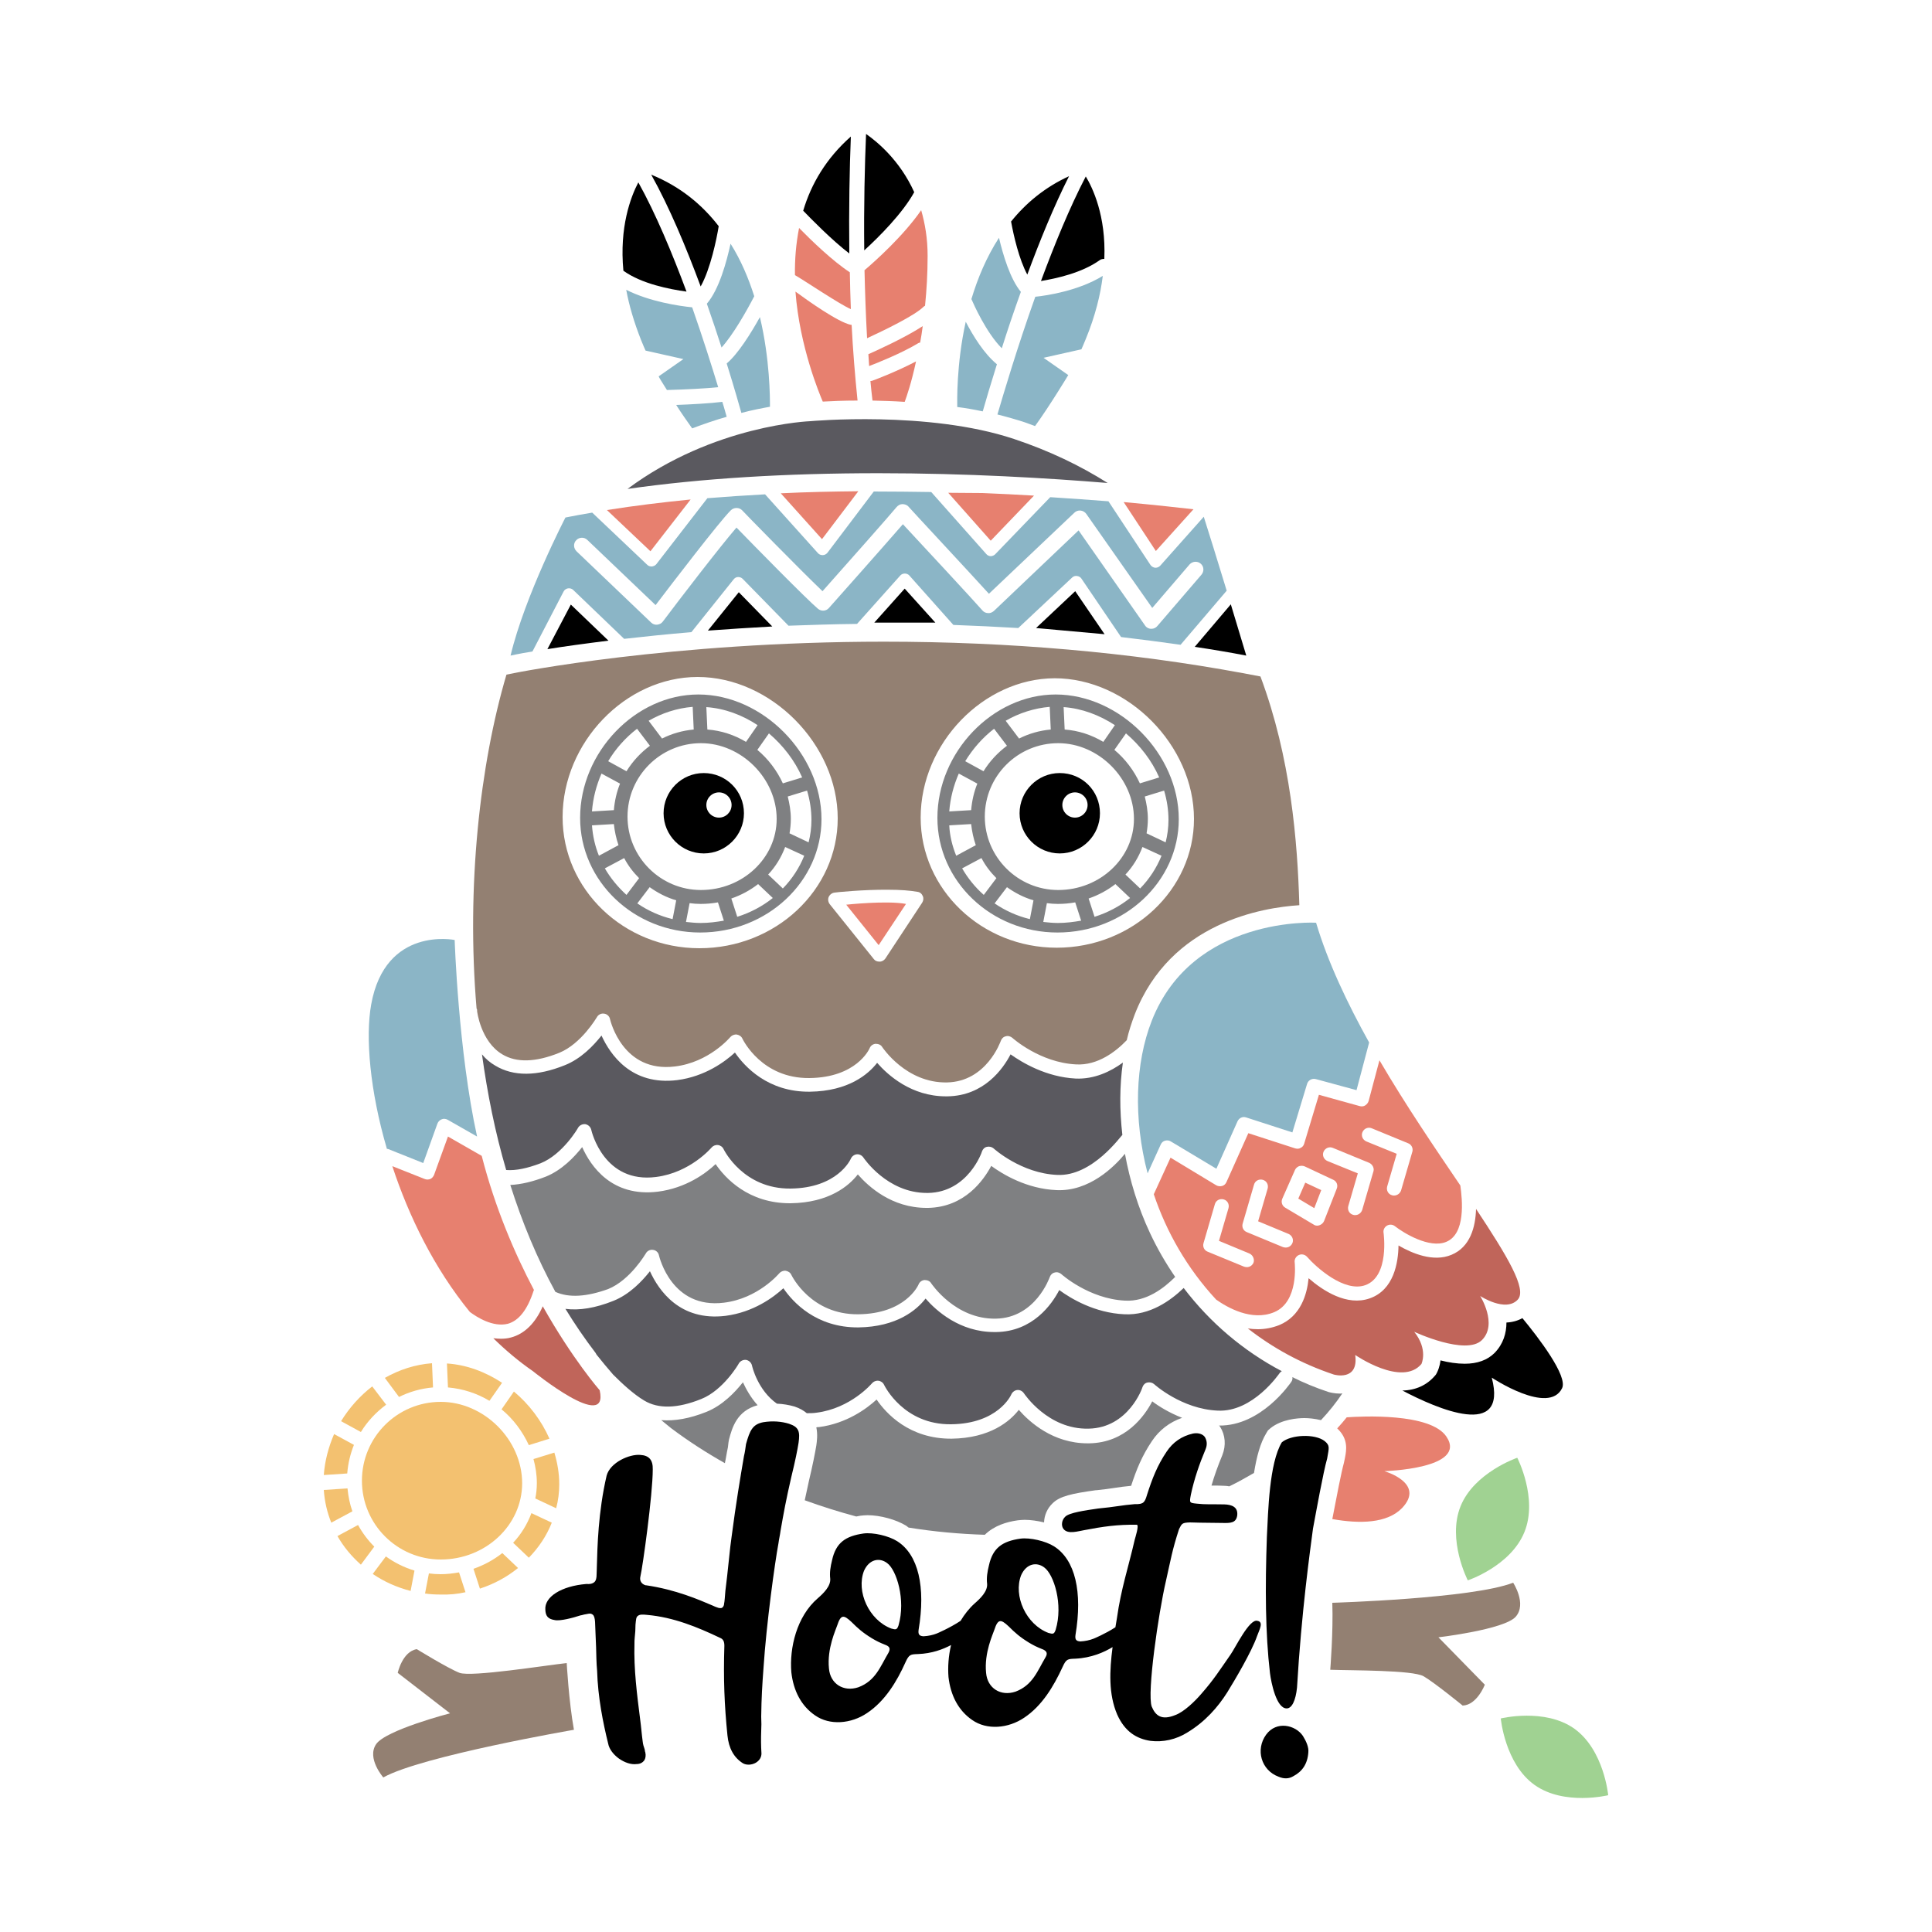
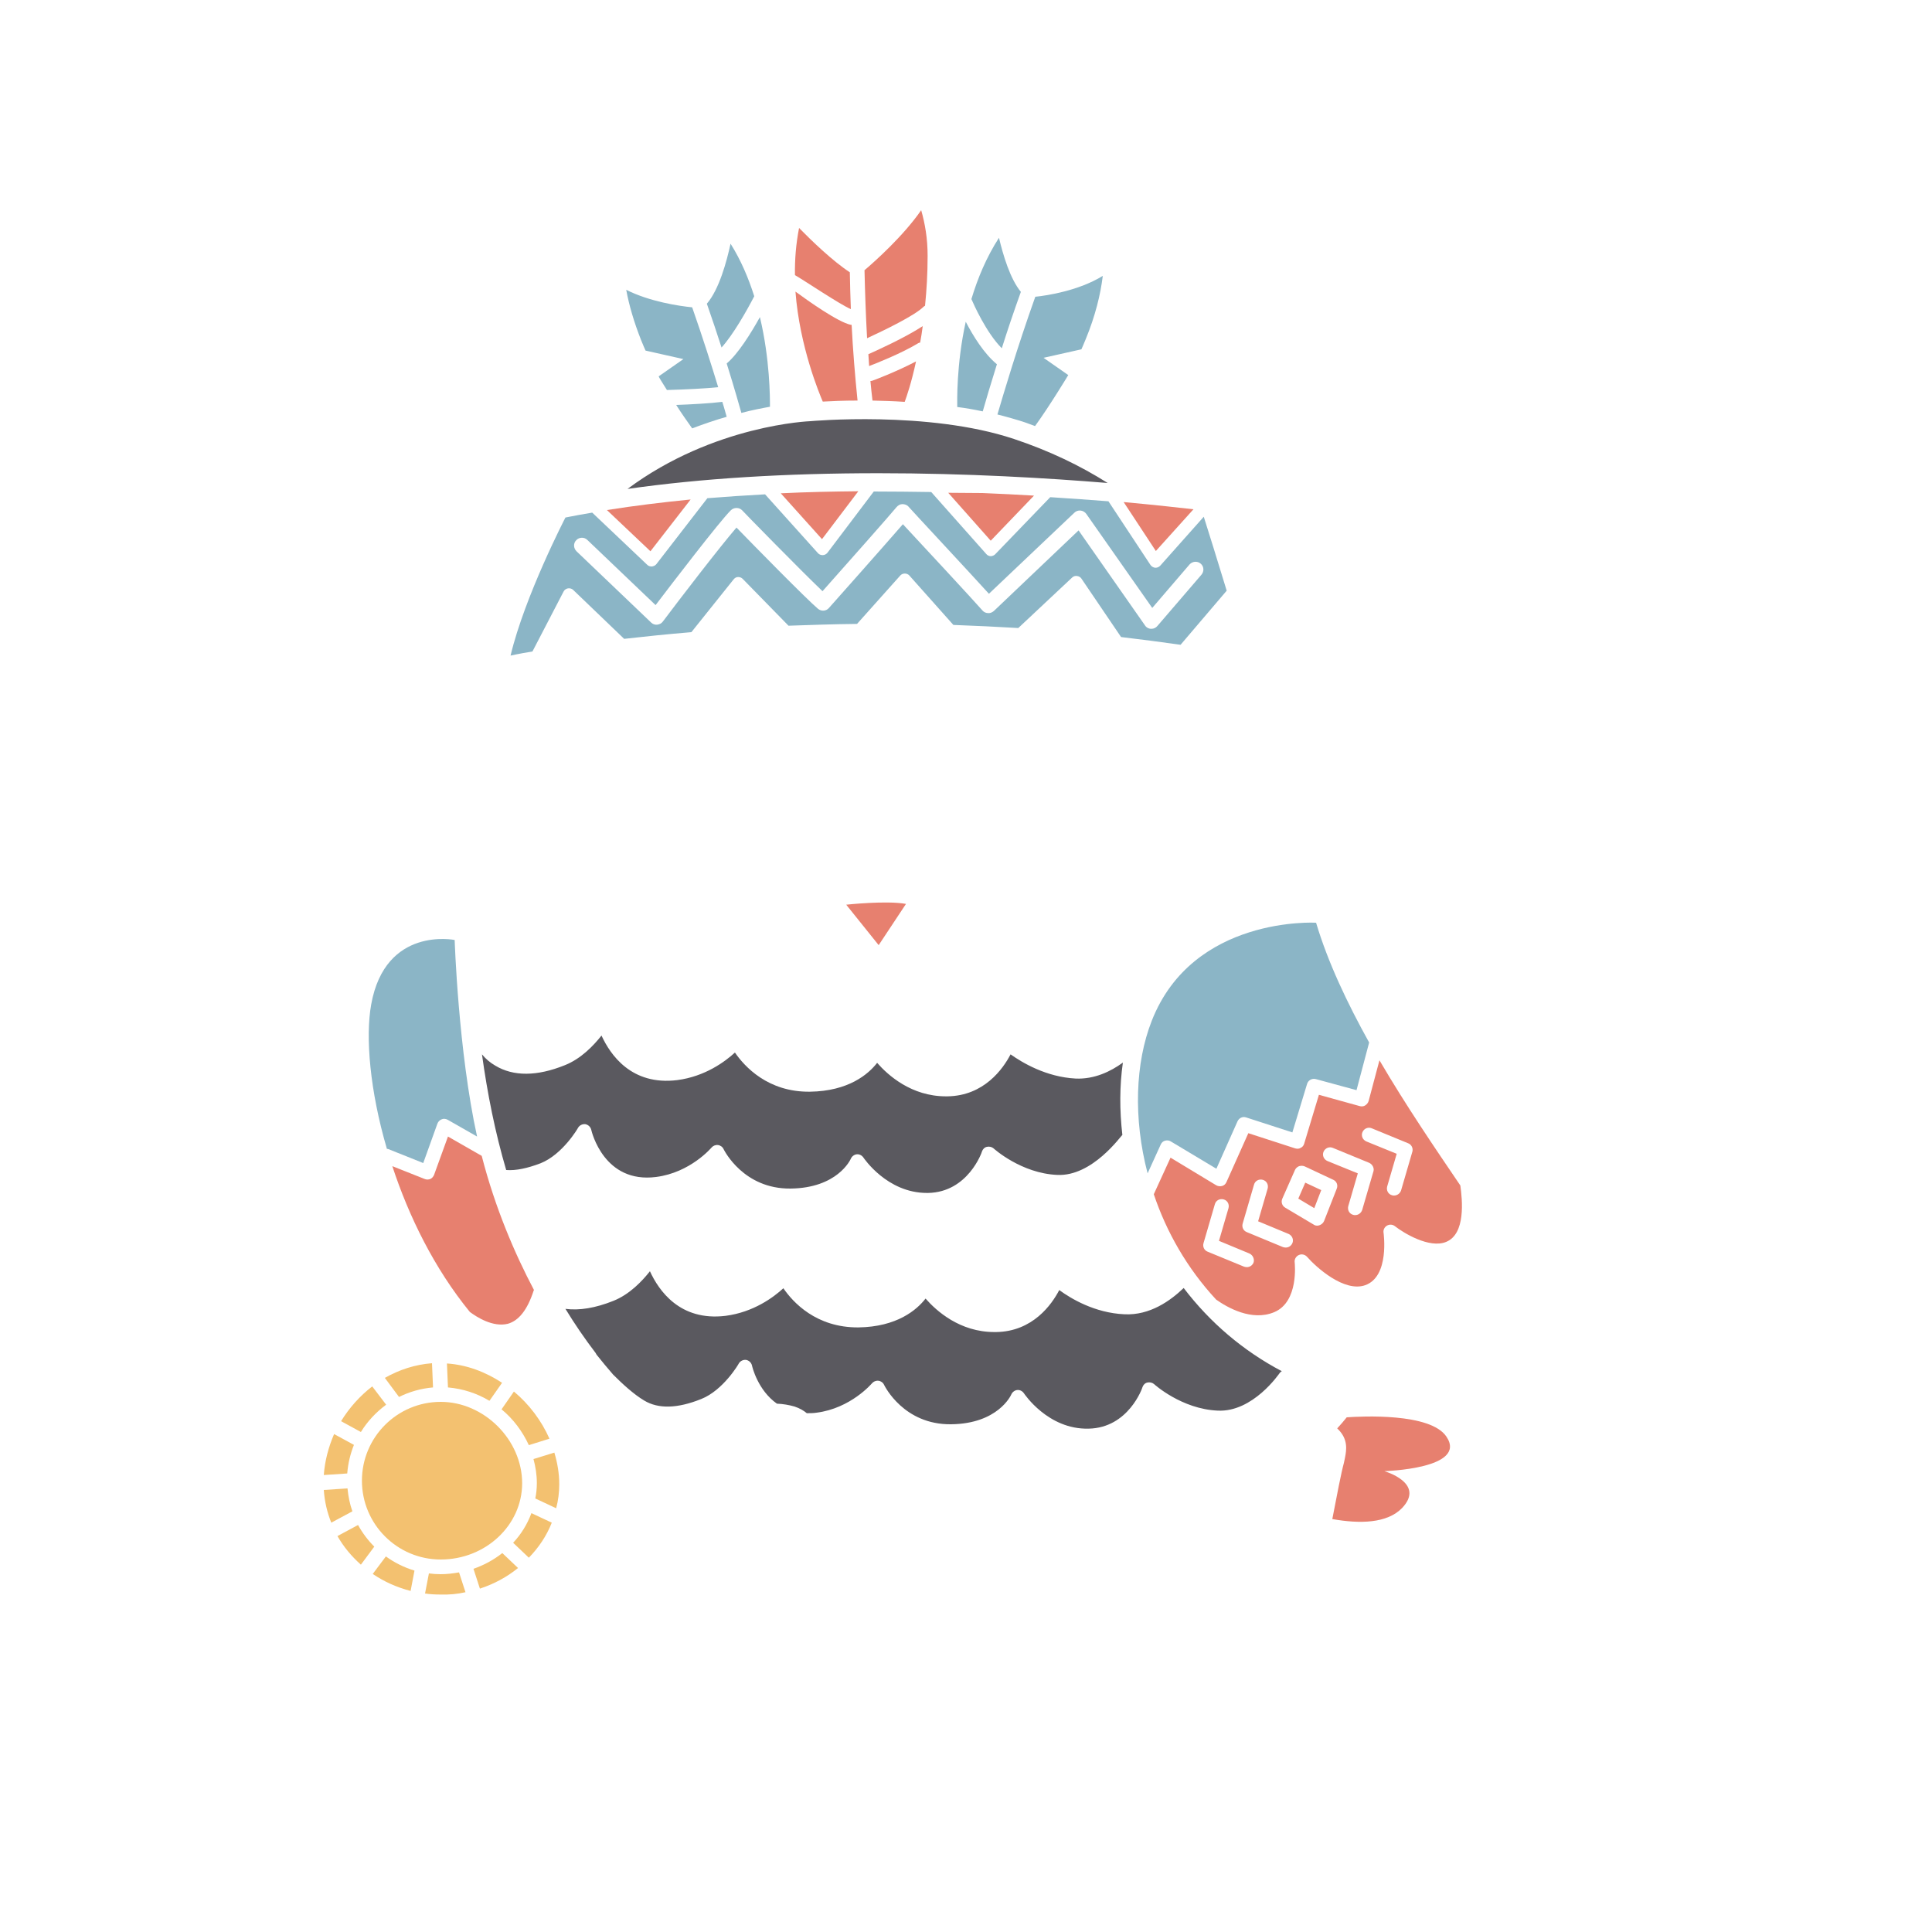
<svg xmlns="http://www.w3.org/2000/svg" version="1.1" id="Layer_1" x="0px" y="0px" width="750px" height="750px" viewBox="0 0 750 750" enable-background="new 0 0 750 750" xml:space="preserve">
  <g>
    <path fill="#F3C170" d="M171.1,605.4c-16.9,0-30.6-13.7-30.6-30.6c0-16.9,13.7-30.6,30.6-30.6c16.8,0,31.6,14.7,31.6,31.6   C202.7,592.1,188.5,605.4,171.1,605.4z M128.6,591.1l8.2-4.4c-1-2.8-1.6-5.8-1.9-8.9l-9.2,0.6C126,582.9,127,587.1,128.6,591.1z    M140.1,607.4l5.2-7c-2.5-2.5-4.6-5.3-6.3-8.4l-8,4.3C133.4,600.5,136.5,604.2,140.1,607.4z M140.1,555.9c2.5-4.1,5.9-7.7,9.8-10.6   l-5.4-7.1c-4.8,3.7-8.9,8.3-12.1,13.5L140.1,555.9z M125.7,572.6l9.1-0.6c0.3-3.9,1.2-7.6,2.6-11.1l-7.7-4.2   C127.5,561.8,126.1,567.1,125.7,572.6z M154.9,542.3c4-2,8.5-3.3,13.2-3.7l-0.4-9.4c-6.5,0.5-12.7,2.5-18.3,5.7L154.9,542.3z    M160.9,609.7c-4-1.2-7.8-3.1-11.1-5.5l-5.1,6.8c4.4,3,9.3,5.2,14.7,6.6L160.9,609.7z M180.7,618.1l-2.5-7.7   c-2.3,0.4-4.7,0.7-7.1,0.7c-1.6,0-3.1-0.1-4.6-0.3l-1.5,7.8c2,0.3,4,0.4,6.1,0.4C174.4,619.1,177.6,618.8,180.7,618.1z M183.8,609   l2.5,7.7c5.5-1.8,10.5-4.5,14.8-8l-6.1-5.8C191.7,605.5,187.9,607.6,183.8,609z M217.1,576.2c0-4.2-0.7-8.3-1.9-12.3l-8.1,2.5   c0.8,3,1.3,6.1,1.3,9.3c0,2.1-0.2,4.1-0.6,6l8.1,3.8C216.7,582.5,217.1,579.4,217.1,576.2z M214.2,591.1l-7.9-3.7   c-1.6,4.3-4,8.2-7.1,11.5l6.1,5.8C209.1,600.8,212.2,596.2,214.2,591.1z M205.3,561l8-2.5c-3.1-7-7.9-13.4-13.8-18.3l-4.8,6.9   C199.2,550.8,202.8,555.6,205.3,561z M173.9,538.6c5.8,0.5,11.3,2.3,16.1,5.2l4.9-7c-6.4-4.2-13.7-7-21.4-7.5L173.9,538.6z" />
-     <path fill="#C0655A" d="M589.2,504.5c-4.7,5.1-14.6-1.4-14.6-1.4s6.9,10.9,0.7,17.1c-6.2,6.2-26.3-3.2-26.3-3.2   c5.5,6.9,2.8,12.5,2.8,12.5c-7.6,9-25.7-3.5-25.7-3.5c1.4,10.4-8.3,7.6-8.3,7.6c-12.9-4.3-23.9-10.5-33.4-17.9   c1.3,0.2,2.6,0.3,3.9,0.3c2.7,0,5.5-0.5,8.3-1.6c8.4-3.5,10.8-12,11.4-18.2c5.5,4.8,14.9,11,23.8,7.8c9.3-3.3,11-13.8,11.1-20.5   c5.2,3,13.5,6.6,20.6,3.6c7.2-3,9.3-10.7,9.5-17.8C585.1,487.6,592.9,500.5,589.2,504.5z M232.8,539.7c0,0-10.5-12-22.1-32.6   c-2.9,6.6-7.1,10.7-12.3,12.1c-1.4,0.4-2.7,0.5-4,0.5c-1,0-1.9-0.1-2.9-0.2c4.8,4.7,9.9,9,15.4,12.8   C206.9,532.3,236.5,556.3,232.8,539.7z" />
    <path fill="#5A595F" d="M243.6,189.8c33.6-25,71-26.3,71-26.3s45.8-4.2,79,6.9c13.8,4.6,25.8,10.4,36.4,17.1   c-23-1.9-54.6-3.8-89-3.8C305,183.7,272.3,185.7,243.6,189.8z M231.6,525.9c2.1,2.6,4.2,5.2,6.4,7.7c3.5,3.5,7.9,7.6,12.1,10.1   c5.5,3.3,12.9,3.1,22.1-0.6c8.6-3.4,14.6-13.7,14.6-13.8c0.6-1,1.7-1.5,2.8-1.4c1.1,0.2,2,1,2.3,2.1c0.1,0.6,2.3,9.7,9.7,14.9   c2.4,0.1,4.7,0.5,6.8,1.1c2.1,0.7,3.6,1.6,4.8,2.6c1.2,0,2.5,0,3.8-0.2c13.3-1.7,21.4-11.3,21.5-11.4c0.6-0.7,1.5-1.1,2.5-1   c0.9,0.1,1.8,0.7,2.2,1.6c0.3,0.6,7.7,15.5,26,15.3c18.1-0.2,23.2-11.1,23.4-11.6c0.4-0.9,1.3-1.6,2.3-1.7c1-0.1,2,0.4,2.6,1.3   c0.1,0.1,9.3,14.1,25.1,13.7c15.5-0.3,20.9-15.9,20.9-16.1c0.3-0.9,1-1.6,1.9-1.8c0.9-0.2,1.9,0,2.6,0.6   c0.1,0.1,10.7,9.7,24.7,10.3c13.7,0.7,23.9-14.4,24-14.5c0.2-0.3,0.5-0.6,0.9-0.8c-15-7.9-27.9-18.9-38.1-32.3   c-5.1,4.9-13.1,10.7-23,10.2c-11.5-0.5-20.8-6.1-25.3-9.4c-2.9,5.6-10.3,16.1-24.5,16.3c-0.2,0-0.4,0-0.7,0   c-13.4,0-22.5-8.2-26.7-13c-3.4,4.4-11.1,11-26.1,11.2c-16.4,0.1-25.4-9.8-29.1-15.2c-3.8,3.5-11.6,9.3-22.4,10.7   c-17.8,2.2-26-9.9-29.4-17.3c-3,3.8-7.9,9-14.2,11.5c-7,2.8-13.2,3.8-18.6,3.1c3.6,5.9,7.5,11.6,11.7,17.1   C231.4,525.5,231.5,525.7,231.6,525.9z M209.8,451.6c8.6-3.4,14.6-13.7,14.6-13.8c0.6-1,1.7-1.5,2.8-1.4c1.1,0.2,2,1,2.3,2.1   c0.2,0.9,5,21,25.2,18.4c13.3-1.7,21.4-11.3,21.5-11.4c0.6-0.7,1.5-1.1,2.5-1c0.9,0.1,1.8,0.7,2.2,1.6c0.3,0.6,7.8,15.5,26,15.3   c18.1-0.2,23.2-11.1,23.4-11.6c0.4-0.9,1.3-1.6,2.3-1.7c1-0.1,2,0.4,2.6,1.3c0.1,0.1,9.1,13.7,24.6,13.7c0.2,0,0.3,0,0.5,0   c15.5-0.3,20.9-15.9,20.9-16.1c0.3-0.9,1-1.6,1.9-1.8c0.9-0.2,1.9,0,2.6,0.6c0.1,0.1,10.7,9.7,24.7,10.3   c13.7,0.7,24.8-15.3,25.3-15.5c-1.1-9.6-1.1-19.1,0.2-28.1c-4.8,3.5-11.1,6.5-18.3,6.2c-11.5-0.6-20.8-6.2-25.3-9.4   c-2.9,5.6-10.3,16.1-24.5,16.3c-0.2,0-0.4,0-0.6,0c-13.4,0-22.5-8.2-26.7-13c-3.4,4.4-11.1,11-26.1,11.2   c-16.3,0.2-25.4-9.8-29.1-15.2c-3.8,3.5-11.6,9.3-22.4,10.7c-17.8,2.2-26-9.9-29.4-17.3c-3,3.8-7.9,9-14.2,11.5   c-10.9,4.4-20,4.4-27,0.2c-2.1-1.2-3.8-2.7-5.2-4.4c2.1,15.2,5.1,30.3,9.4,44.9C200.3,454.5,204.8,453.5,209.8,451.6z" />
    <path fill="#8BB5C6" d="M150.2,446c-6.6-22.5-8.4-43.4-6.1-56.1c5.5-30.5,32.4-25,32.4-25s1.4,43.1,8.7,76.3l-11.4-6.5   c-0.7-0.4-1.6-0.5-2.3-0.2c-0.8,0.3-1.4,0.9-1.7,1.7l-5.5,15.3l-13.5-5.4C150.6,446,150.4,446,150.2,446z M450.6,444.3   c0.3-0.7,0.9-1.3,1.7-1.5c0.8-0.2,1.6-0.1,2.2,0.3l17.7,10.6l8.2-18.4c0.6-1.3,2-2,3.4-1.5l17.9,5.8l5.7-18.8   c0.4-1.4,1.9-2.3,3.4-1.9l15.8,4.3l4.9-18.5c-8.5-15.3-16-31.1-20.6-46.5c0,0-47.8-2.8-63.8,38.1c-6.4,16.3-7.2,37.8-1.6,59.2   L450.6,444.3z M476.2,229.3l-17.9,21c-7.8-1.1-15.5-2.1-23.1-3l-15.4-22.7c-0.4-0.6-1-0.9-1.7-1c-0.7-0.1-1.4,0.1-1.9,0.6   l-20.9,19.6c-8.5-0.5-16.9-0.9-25.2-1.2c0,0,0,0,0,0L353,223.4c-0.9-1-2.6-1-3.5,0l-16.8,18.8c-9.2,0.1-18.1,0.4-26.6,0.7   l-17.8-18.2c-0.5-0.5-1.1-0.7-1.8-0.7c-0.7,0-1.3,0.4-1.7,0.9l-16.4,20.5c-9.5,0.8-18.2,1.7-26.1,2.6L222.5,229   c-0.5-0.5-1.3-0.7-2-0.6c-0.7,0.1-1.4,0.6-1.7,1.2l-12.1,23.3c-5.5,0.9-8.5,1.6-8.5,1.6c5.5-23.1,21.3-53.6,21.3-53.6   c3.4-0.7,6.9-1.3,10.4-1.9l21.4,20.3c0.4,0.4,1,0.6,1.6,0.6c0.1,0,0.1,0,0.2,0c0.7-0.1,1.3-0.4,1.7-0.9l19.8-25.6   c7.5-0.6,15-1.1,22.4-1.5l20.5,22.8c0.4,0.5,1.1,0.8,1.8,0.8c0,0,0.1,0,0.1,0c0.7,0,1.4-0.4,1.8-0.9l18-23.8c7.6,0,15,0.1,22.3,0.2   l21.4,24.1c0.4,0.5,1.1,0.8,1.7,0.8c0,0,0,0,0,0c0.6,0,1.3-0.3,1.7-0.7l21.4-22.2c8.2,0.5,15.8,1.1,22.6,1.6l16.3,24.7   c0.4,0.6,1.1,1,1.8,1.1c0.1,0,0.1,0,0.2,0c0.7,0,1.3-0.3,1.8-0.8l16.9-19C468.9,205.6,472.7,217.8,476.2,229.3z M466.4,223.1   c1.1-1.3,1-3.2-0.3-4.3c-1.3-1.1-3.2-0.9-4.3,0.3l-14.5,16.9l-25.6-36.5c-0.5-0.7-1.3-1.2-2.2-1.3c-0.9-0.1-1.8,0.2-2.4,0.8   l-33.2,31.5c-7.8-8.6-30.2-32.6-31.2-33.8c-0.6-0.7-1.5-1-2.4-1c-0.9,0-1.7,0.5-2.3,1.2c-1.5,1.9-19.6,22.4-28.7,32.6   c-8.4-8-31-31.1-31.2-31.4c-0.6-0.6-1.3-0.9-2.2-0.9c-0.8,0-1.6,0.3-2.2,0.9c-4.2,4.1-22.9,28.5-29.2,36.8l-26.5-25.3   c-1.2-1.2-3.2-1.1-4.3,0.1c-1.2,1.2-1.1,3.1,0.1,4.3l29,27.7c0.6,0.6,1.5,0.9,2.3,0.8c0.9-0.1,1.7-0.5,2.2-1.2   c6.3-8.4,22.2-29.1,28.6-36.5c6.8,7,26.8,27.4,31.6,31.5c1.3,1.1,3.2,1,4.3-0.3c1-1.1,21.5-24.2,28.7-32.5   c7,7.5,27.5,29.6,30.9,33.5c0.5,0.6,1.3,1,2.2,1c0.8,0.1,1.6-0.3,2.2-0.8l32.9-31.3l25.8,36.9c0.5,0.8,1.4,1.3,2.4,1.3   c0,0,0.1,0,0.1,0c0.9,0,1.7-0.4,2.3-1.1L466.4,223.1z M388.9,135.2c2.1-6.7,4.6-14.1,7.4-21.9c-4.2-5.1-6.9-14.3-8.5-21   c-4.9,7.6-8.3,15.8-10.7,23.8C378,118.2,382.9,129.2,388.9,135.2z M381.5,159.7c1.1-3.9,3-10.3,5.5-18.3c-5-4.1-9.3-11.1-12.1-16.5   c-3.7,16.7-3.3,31.3-3.3,33.1C374.9,158.4,378.2,159,381.5,159.7z M397.7,163.9c1.4,0.5,2.8,1,4.1,1.5c5.6-7.7,12.9-19.8,12.9-19.8   l-9.6-6.7l14.7-3.3c0,0,1.2-2.7,1.7-4c3.7-9,5.7-17.2,6.6-24.5c-9.3,5.7-21.3,7.6-26.2,8.1c-7.1,19.9-12.4,37.9-14.7,45.7   C390.8,161.8,394.3,162.8,397.7,163.9z M274.4,117.9c2.1,6,4,11.7,5.7,17c4.4-4.8,9.7-14.1,12.7-19.9c-2.2-6.9-5.1-13.9-9.2-20.4   C282.1,101.5,279.2,112.3,274.4,117.9z M258.9,151.4c7.4-0.2,15.3-0.6,19.9-1.1c-2.4-7.9-5.9-19-10.1-31   c-5.1-0.5-16.5-2.2-25.6-6.8c1.1,6,3,12.5,5.8,19.6c0.5,1.3,1.7,4,1.7,4l14.7,3.3l-9.6,6.7C255.6,146.1,256.9,148.3,258.9,151.4z    M298.9,157.9c0-3.5,0-18.4-3.9-34.8c-3.5,6.3-8.5,14.3-12.9,18c3.1,9.9,5.1,17.1,5.7,19.2C291.9,159.2,295.6,158.5,298.9,157.9z    M282.1,161.8c-0.3-0.9-0.8-3-1.7-5.8c-4.8,0.6-12.3,1-17.9,1.2c2,3.2,4.3,6.4,6.2,9.1C273.4,164.5,277.9,163,282.1,161.8z" />
    <path fill="#E7806F" d="M182.4,509.3c-13.8-16.9-23.7-37.1-30.1-56.6l12.6,5c0.3,0.1,0.7,0.2,1,0.2c0.4,0,0.8-0.1,1.1-0.2   c0.7-0.3,1.2-0.9,1.5-1.6l5.4-14.9l13.1,7.5c5.2,20.2,12.8,37.9,20.3,52.1c-0.1,0.1-0.2,0.2-0.2,0.4c-2.4,7.3-5.7,11.5-10,12.7   C191.3,515.3,185.1,511.3,182.4,509.3z M341.1,366.9l10.6-16c-7.5-1.4-23.2,0.3-23.2,0.3L341.1,366.9z M504,465.3l6.2,3.7l2.7-7   l-6.2-2.9L504,465.3z M561.4,482.1c-6.5,2.7-16.6-3.5-19.9-6.1c-0.9-0.7-2.1-0.8-3.1-0.2c-1,0.6-1.5,1.7-1.3,2.8   c0,0.2,2.4,16.9-7.1,20.3c-8.2,2.9-19.1-7-22.6-11c-0.8-0.9-2.1-1.2-3.2-0.7c-1.1,0.5-1.8,1.7-1.6,2.9c0,0.2,1.7,15.3-8,19.3   c-8.7,3.6-18.1-1.8-22.5-4.9c-11.3-12.2-19.3-26.3-24.2-40.9l6.5-14.2l17.7,10.7c0.7,0.4,1.5,0.5,2.3,0.3c0.8-0.2,1.4-0.8,1.7-1.5   l8.5-19l18.2,5.9c0.7,0.2,1.5,0.2,2.1-0.2c0.7-0.3,1.2-0.9,1.4-1.7l5.7-18.9l15.9,4.4c0.7,0.2,1.5,0.1,2.1-0.3   c0.6-0.4,1.1-1,1.3-1.7l4.2-15.8c10.3,17.6,21.7,34.3,31.4,48.6C567.7,465.9,569,479,561.4,482.1z M485,486.6l-11.8-4.9l3.7-12.7   c0.4-1.5-0.4-3-1.9-3.4c-1.5-0.4-3,0.4-3.4,1.9l-4.4,15.1c-0.4,1.4,0.3,2.8,1.6,3.3l14.1,5.8c0.3,0.1,0.7,0.2,1.1,0.2   c1.1,0,2.1-0.6,2.6-1.7C487.1,488.9,486.4,487.2,485,486.6z M500.2,479l-11.8-4.9l3.7-12.7c0.4-1.5-0.4-3-1.9-3.4   c-1.5-0.4-3,0.4-3.4,1.9l-4.4,15.1c-0.4,1.4,0.3,2.8,1.6,3.3l14,5.8c0.3,0.1,0.7,0.2,1.1,0.2c1.1,0,2.1-0.6,2.6-1.7   C502.3,481.2,501.6,479.6,500.2,479z M517.6,458l-11.1-5.2c-0.7-0.3-1.4-0.3-2.2-0.1c-0.7,0.3-1.3,0.8-1.6,1.5l-4.9,11.1   c-0.6,1.3-0.1,2.8,1.1,3.5l11.1,6.6c0.4,0.3,0.9,0.4,1.4,0.4c0.3,0,0.6-0.1,0.9-0.2c0.8-0.3,1.4-0.9,1.7-1.6l4.9-12.5   C519.5,460.1,518.9,458.6,517.6,458z M531.5,451.4l-14.1-5.8c-1.4-0.6-3,0.1-3.6,1.5c-0.6,1.4,0.1,3,1.5,3.6l11.8,4.8l-3.7,12.7   c-0.4,1.5,0.4,3,1.9,3.4c0.3,0.1,0.5,0.1,0.8,0.1c1.2,0,2.3-0.8,2.7-2l4.4-15.1C533.5,453.4,532.8,452,531.5,451.4z M546.6,443.8   l-14.1-5.8c-1.4-0.6-3,0.1-3.6,1.5c-0.6,1.4,0.1,3,1.5,3.6l11.8,4.8l-3.7,12.7c-0.4,1.5,0.4,3,1.9,3.4c0.3,0.1,0.5,0.1,0.8,0.1   c1.2,0,2.3-0.8,2.7-2l4.4-15.1C548.6,445.8,548,444.3,546.6,443.8z M401.4,192.4c-6.4-0.4-13-0.7-20-1l-13.3-0.1l16.5,18.6   L401.4,192.4z M463.3,197.7c-4.5-0.5-14-1.6-27.1-2.8l12.5,19L463.3,197.7z M268.1,193.9c-11,1.1-21.8,2.4-32.5,4.1l16.9,16   L268.1,193.9z M333.2,190.7c-9.9,0.1-20,0.3-30.1,0.8l16,17.8L333.2,190.7z M335.6,104.9c0.2,8.6,0.5,17.5,1,26.4   c6.7-3.1,18.5-8.8,21.9-12.2c0.2-0.2,0.4-0.3,0.6-0.4c0.6-5.9,1-12.4,1-19.4c0-6.7-1-12.5-2.5-17.7   C350.7,91.6,339.6,101.5,335.6,104.9z M337.4,142.1c2.9-1.1,12.7-5,19.1-8.9c0.2-0.1,0.4-0.2,0.7-0.2c0.4-2,0.7-4.2,1-6.4   c-6.9,4.5-17.7,9.4-21.1,10.9C337.2,139,337.3,140.5,337.4,142.1z M330.3,120c-0.2-4.8-0.3-9.6-0.4-14.3   c-6.6-4.3-14.9-12.3-19.7-17.2c-1.2,6.1-1.7,12.3-1.6,18.3C311.8,108.6,326.2,118.3,330.3,120z M332.9,155.5   c-1-9.7-1.8-19.6-2.3-29.4c-0.1,0-0.2,0-0.3,0c-4.9-1-16.6-9.3-21.5-12.9c1.6,21.4,9.4,39.9,10.6,42.7   C322.9,155.7,327.5,155.5,332.9,155.5z M351.2,156c0.7-1.9,2.6-7.3,4.4-15.7c-7.6,4-16.6,7.4-17,7.5c-0.2,0.1-0.5,0.1-0.7,0.1   c0.2,2.5,0.5,5,0.8,7.6C342.6,155.6,346.8,155.7,351.2,156z M561.5,557.7c-6.2-9.3-33-7.9-38.7-7.5c-1.2,1.5-2.4,2.9-3.7,4.3   c4.4,4.1,3.6,8.4,3,11.5l-0.4,1.9c-1,3.6-2.8,12.9-4.5,21.8c10.7,1.9,21.3,1.7,27.1-4.3c9.2-9.7-6.9-14.3-6.9-14.3   S569.9,570.2,561.5,557.7z" />
-     <path fill="#7F8082" d="M215.6,501.5c-7.1-13-12.9-27-17.5-41.5c4.2-0.2,8.8-1.3,13.7-3.2c6.3-2.5,11.2-7.7,14.2-11.5   c3.3,7.4,11.5,19.5,29.4,17.3c10.9-1.4,18.6-7.1,22.4-10.7c3.7,5.4,12.7,15.3,29.1,15.2c15-0.2,22.7-6.8,26.1-11.2   c4.2,4.8,13.2,13,26.7,13c0.2,0,0.4,0,0.6,0c14.2-0.3,21.5-10.7,24.5-16.3c4.5,3.3,13.8,8.9,25.3,9.4c12.7,0.6,22.4-9,26.6-14.1   c1.9,10.4,5.1,20.9,9.7,30.7c2.8,6,6.1,11.7,9.8,17.1c-4.3,4.3-11.2,9.7-19.5,9.2c-14-0.7-24.6-10.2-24.7-10.3   c-0.7-0.6-1.7-0.9-2.6-0.6c-0.9,0.2-1.6,0.9-1.9,1.8c-0.1,0.2-5.5,15.8-20.9,16.1c-15.8,0.3-25-13.6-25.1-13.7   c-0.5-0.9-1.5-1.3-2.6-1.3c-1,0.1-1.9,0.7-2.3,1.7c-0.2,0.5-5.2,11.4-23.4,11.6c-18.3,0.2-25.7-14.7-26-15.3   c-0.4-0.9-1.2-1.4-2.2-1.6c-0.9-0.1-1.9,0.3-2.5,1c-0.1,0.1-8.2,9.8-21.5,11.4c-20.2,2.5-25-17.6-25.2-18.4c-0.2-1.1-1.2-2-2.3-2.1   c-1.1-0.2-2.3,0.4-2.8,1.4c-0.1,0.1-6,10.3-14.6,13.8C227.8,503.4,220.9,503.9,215.6,501.5z M318.9,318c0,24.2-21.1,44-47.1,44   c-25.7,0-46.6-19.9-46.6-44.5c0-25.5,21.5-47.9,45.9-47.9C296.1,269.6,318.9,292.7,318.9,318z M298.5,284.7l-4.5,6.4   c4.2,3.5,7.6,8,9.9,13l7.5-2.3C308.5,295.2,304,289.4,298.5,284.7z M274.2,274.5l0.4,8.7c5.4,0.4,10.5,2.1,15,4.8l4.5-6.5   C288.2,277.6,281.4,275,274.2,274.5z M243.6,317c0,15.7,12.8,28.5,28.5,28.5c16.2,0,29.4-12.4,29.4-27.6   c0-15.7-13.7-29.4-29.4-29.4C256.4,288.5,243.6,301.3,243.6,317z M251.8,279.8l5.2,6.9c3.8-1.9,7.9-3.1,12.3-3.5l-0.4-8.8   C262.8,274.9,257,276.8,251.8,279.8z M236.1,295.5l7.1,3.9c2.4-3.9,5.5-7.2,9.1-9.9l-5-6.6C242.9,286.3,239,290.6,236.1,295.5z    M229.8,315l8.5-0.5c0.3-3.6,1.1-7.1,2.4-10.3l-7.2-3.9C231.5,304.9,230.2,309.8,229.8,315z M232.5,332.2l7.6-4.1   c-0.9-2.6-1.5-5.4-1.8-8.2l-8.5,0.5C230.1,324.5,231,328.5,232.5,332.2z M243.2,347.4l4.9-6.5c-2.3-2.3-4.3-4.9-5.8-7.8l-7.5,4   C237,340.9,239.9,344.4,243.2,347.4z M262.5,349.5c-3.8-1.1-7.2-2.9-10.3-5.1l-4.8,6.3c4.1,2.8,8.7,4.9,13.7,6.1L262.5,349.5z    M281,357.4l-2.3-7.1c-2.2,0.4-4.4,0.6-6.7,0.6c-1.4,0-2.9-0.1-4.3-0.3l-1.4,7.3c1.9,0.2,3.7,0.4,5.7,0.4   C275.2,358.3,278.1,357.9,281,357.4z M300,348.6l-5.7-5.4c-3.1,2.4-6.6,4.3-10.4,5.6l2.3,7.1C291.3,354.3,296,351.8,300,348.6z    M312.2,332.2l-7.4-3.4c-1.5,4-3.7,7.6-6.6,10.7l5.7,5.4C307.5,341.2,310.3,336.9,312.2,332.2z M313.9,327c0.7-2.8,1.1-5.7,1.1-8.7   c0-3.9-0.6-7.7-1.7-11.4l-7.5,2.3c0.7,2.8,1.2,5.7,1.2,8.7c0,1.9-0.2,3.8-0.5,5.6L313.9,327z M457.6,318c0,24.2-21.1,44-47.1,44   c-25.7,0-46.6-19.9-46.6-44.5c0-25.5,21.5-47.9,45.9-47.9C434.8,269.6,457.6,292.7,457.6,318z M437.1,284.7l-4.5,6.4   c4.2,3.5,7.6,8,9.9,13l7.5-2.3C447.1,295.2,442.6,289.4,437.1,284.7z M412.9,274.5l0.4,8.7c5.4,0.4,10.5,2.1,15,4.8l4.5-6.5   C426.8,277.6,420,275,412.9,274.5z M382.3,317c0,15.7,12.8,28.5,28.5,28.5c16.2,0,29.4-12.4,29.4-27.6c0-15.7-13.7-29.4-29.4-29.4   C395,288.5,382.3,301.3,382.3,317z M390.4,279.8l5.2,6.9c3.8-1.9,7.9-3.1,12.3-3.5l-0.4-8.8C401.5,274.9,395.6,276.8,390.4,279.8z    M374.7,295.5l7.1,3.9c2.4-3.9,5.5-7.2,9.1-9.9l-5-6.6C381.5,286.3,377.7,290.6,374.7,295.5z M368.5,315l8.5-0.5   c0.3-3.6,1.1-7.1,2.4-10.3l-7.2-3.9C370.2,304.9,368.9,309.8,368.5,315z M371.2,332.2l7.6-4.1c-0.9-2.6-1.5-5.4-1.8-8.2l-8.5,0.5   C368.7,324.5,369.7,328.5,371.2,332.2z M381.9,347.4l4.9-6.5c-2.3-2.3-4.3-4.9-5.8-7.8l-7.5,4C375.7,340.9,378.5,344.4,381.9,347.4   z M401.2,349.5c-3.8-1.1-7.2-2.9-10.3-5.1l-4.8,6.3c4.1,2.8,8.7,4.9,13.7,6.1L401.2,349.5z M419.7,357.4l-2.3-7.1   c-2.2,0.4-4.4,0.6-6.7,0.6c-1.4,0-2.9-0.1-4.3-0.3l-1.4,7.3c1.9,0.2,3.7,0.4,5.7,0.4C413.8,358.3,416.8,357.9,419.7,357.4z    M438.7,348.6l-5.7-5.4c-3.1,2.4-6.6,4.3-10.4,5.6l2.3,7.1C430,354.3,434.7,351.8,438.7,348.6z M450.9,332.2l-7.4-3.4   c-1.5,4-3.7,7.6-6.6,10.7l5.7,5.4C446.2,341.2,449,336.9,450.9,332.2z M452.5,327c0.7-2.8,1.1-5.7,1.1-8.7c0-3.9-0.6-7.7-1.7-11.4   l-7.5,2.3c0.7,2.8,1.2,5.7,1.2,8.7c0,1.9-0.2,3.8-0.5,5.6L452.5,327z M473.6,553.8c2.1,3.3,2.4,7.3,0.9,11.1   c-1.7,4.1-3.1,8-4.2,11.8c0.1,0,0.1,0,0.2,0h0.5c1.3,0,2.8,0,4.5,0.1c0.6,0,1.2,0.1,1.7,0.2c3.3-1.6,6.5-3.4,9.6-5.2   c1-6.2,2.4-11.6,4.8-15.5l0.6-1l0.9-0.8c4.4-3.6,10.8-4,13.3-4c1.6,0,3.9,0.2,6.4,0.8c3.1-3.3,5.9-6.8,8.3-10.4   c-0.3,0-0.5,0.1-0.8,0.1c-2.3,0-4.1-0.5-4.5-0.6l-0.3-0.1c-4.8-1.6-9.4-3.5-13.8-5.7c0.1,0.6,0,1.2-0.4,1.8   c-0.5,0.7-11.7,17.2-28.1,17L473.6,553.8z M316.9,561.1c-0.5,3-1.4,7.6-2.9,13.9c-0.6,2.8-1.1,5.2-1.6,7.4c6.6,2.4,13.3,4.5,20,6.3   c0.6-0.1,1.1-0.2,1.6-0.3c0.9-0.1,1.8-0.2,2.8-0.2c4.9,0,11.1,1.7,15,4.1c0.3,0.2,0.6,0.5,0.9,0.7c9.9,1.6,19.8,2.5,29.6,2.8   c3.7-3.6,8.5-5,12.7-5.6c0.9-0.1,1.8-0.2,2.8-0.2c2.3,0,5,0.4,7.5,1c0.1-2.7,1.2-5.4,3.3-7.4c2.8-2.8,7.5-3.8,16.8-5.1l0.3,0   c2.9-0.3,5.1-0.6,7-0.9c2-0.3,4-0.6,6.4-0.8c2.1-6.4,4.2-11.6,8.1-17.4c2.8-4.2,6.8-7.3,11.7-9c-5.1-2-9.1-4.5-11.6-6.4   c-2.9,5.6-10.3,16.1-24.5,16.3c-0.2,0-0.4,0-0.6,0c-13.4,0-22.5-8.2-26.7-13c-3.4,4.4-11.1,11-26.1,11.2   c-16.4,0.1-25.4-9.8-29.1-15.2c-3.8,3.5-11.6,9.3-22.4,10.7c-0.4,0-0.7,0-1,0.1C317.5,556.9,317.1,559.6,316.9,561.1z M281.4,568   c0.1-0.5,0.2-1,0.3-1.5l0.5-2.8c0.3-1.2,0.5-2.5,0.6-3.8l0.2-1.1c1.2-4.5,3-11.1,11.1-13.3c-2.7-3-4.5-6.3-5.7-8.9   c-3,3.8-7.9,9-14.2,11.5c-6.5,2.6-12.3,3.6-17.5,3.2c1.3,1,2.5,2.1,3.8,3.1C267.3,559.5,274.3,564,281.4,568z" />
-     <path d="M417.4,229.5l11.4,16.7l-26.6-2.4L417.4,229.5z M483.8,254.5c0,0-2.7-9-6-19.9l-14,16.5   C470.4,252.1,477.1,253.2,483.8,254.5z M351.2,228.5l-11.8,13.2h23.7L351.2,228.5z M212.5,252c6.1-1,14.1-2.1,23.7-3.3l-14.6-14   L212.5,252z M274.8,244.8c7.9-0.6,16.2-1.1,25-1.6l-13-13.3L274.8,244.8z M591,511.7c-1.8,1-3.9,1.6-6.2,1.7   c0,4.1-1.2,8.3-4.6,11.8c-2.8,2.8-6.7,4.2-11.6,4.2c-3,0-6.3-0.5-9.4-1.3c-0.3,2.5-1.1,4.2-1.3,4.6c-0.2,0.5-0.5,1-0.9,1.4   c-3.1,3.6-7.4,5.6-12.6,5.7c13.5,7.1,41,19.1,34.7-5c0,0,22.1,14.7,27.3,4.1C608.7,534.2,597.2,519.2,591,511.7z M288.8,315.7   c0,8.6-7,15.6-15.6,15.6s-15.6-7-15.6-15.6s7-15.6,15.6-15.6S288.8,307,288.8,315.7z M284,312.5c0-2.7-2.2-4.9-4.9-4.9   s-4.9,2.2-4.9,4.9c0,2.7,2.2,4.9,4.9,4.9S284,315.2,284,312.5z M427,315.7c0,8.6-7,15.6-15.6,15.6c-8.6,0-15.6-7-15.6-15.6   s7-15.6,15.6-15.6C420.1,300.1,427,307,427,315.7z M422.2,312.5c0-2.7-2.2-4.9-4.9-4.9c-2.7,0-4.9,2.2-4.9,4.9   c0,2.7,2.2,4.9,4.9,4.9C420,317.4,422.2,315.2,422.2,312.5z M335.5,97.2c5.7-5.2,14.9-14.4,19.4-22.6C349.3,62.2,340.5,55,336.2,52   C335.7,64.1,335.3,79.9,335.5,97.2z M329.7,98.4c-0.2-17.3,0.1-33.2,0.6-45.4c-9.6,8.5-15.4,18.4-18.5,28.8   C314.9,85,322.9,93.2,329.7,98.4z M398.8,106.6c4.8-13,10.3-26.5,16.2-38.2c-9.4,4.3-16.8,10.5-22.5,17.6   C393.5,91.5,395.6,100.7,398.8,106.6z M426.9,101c0.5-0.4,1.2-0.5,1.8-0.5c0.7-16.8-4.6-27.7-7.2-32c-6.3,12.1-12.2,26.6-17.4,40.6   C410,108.1,419.9,106,426.9,101z M272,111.2c3.8-6.8,6.2-18.4,7-23.4c-6.4-8.3-14.9-15.4-26.2-20C259.8,80.3,266.4,96.1,272,111.2z    M247.8,70.8c-3,5.7-7.4,17.4-5.8,34.3c7.1,5.1,18,7.2,24.5,8.1C261,98.4,254.5,82.8,247.8,70.8z M310,560.1   c0.6-4.3,0.2-6.1-3.7-7.4c-2.9-0.9-6.4-1.2-10-0.6c-4.1,0.8-5.2,3.1-6.7,8.5c-0.2,1.4-0.4,3.1-0.8,4.7c-1.4,8.2-3.1,18.3-4.8,31.3   c-0.6,3.7-1.5,14.1-2.4,20.9c-0.2,2.2-0.3,4.2-0.5,5c0,0.8-0.4,1.4-0.9,1.7c-0.5,0.1-1.1,0.1-1.8-0.2c-0.6-0.2-1.1-0.4-1.7-0.7   c-5.4-2.3-14.3-6.2-25.9-7.9l-0.2,0c-1.6-0.5-2.4-1.8-2-3.4c0.9-3.8,4.8-31.8,4.8-41.6c0.1-3.7-1.5-5.4-4.8-5.6   c-4.2-0.4-11.7,2.9-13.1,8c-3.3,14.1-3.6,27.9-3.8,35.3c0,1.3-0.1,2.3-0.1,3.1c0,1.3-0.2,2.4-0.9,3c-0.7,0.6-1.6,0.8-3.1,0.7   c-9.7,0.8-16.3,5-15.9,10c0.1,2.4,1,3.6,3.6,4c2.1,0.5,7.3-0.9,10-1.8c0.8-0.1,1.5-0.4,1.8-0.4c0.8-0.1,1.3-0.3,1.9-0.3   c0.5,0,0.8,0.2,1.1,0.4c0.6,0.5,0.8,1.5,0.9,2.8c0.1,3.4,0.3,6.6,0.4,9.8c0.1,3.1,0.1,6.1,0.4,9.2c0.3,10.3,2.3,20.2,4.3,28.3   c0.4,2.1,2,4.2,4.2,5.8c2.2,1.5,4.6,2.4,6.9,2.1c1.3,0,2.3-0.6,2.9-1.4c0.5-0.8,0.7-1.9,0.4-3.2c-0.2-0.3-0.1-0.8-0.3-1.3   c-0.3-0.8-0.6-1.8-0.7-2.8c-0.4-2.9-0.6-5.8-1-8.7c-1.2-9.5-2.5-19.4-2.2-29.4c0-0.6,0-1.4,0.1-2.3c0.2-1.6,0.3-3.4,0.3-5   c0.2-1.9,0.2-2.9,0.9-3.4c0.7-0.6,1.8-0.6,3.6-0.4c10.3,0.9,19.7,4.8,28.3,8.9c1.3,0.5,1.7,1.5,1.7,3.1c-0.4,12.7,0,23,1.2,34.8   c0.5,5,2.5,8.6,6,10.8c1.4,0.8,3.4,0.7,5-0.2c1.5-0.9,2.2-2.2,2.2-3.6c-0.2-3.1-0.2-5.8-0.1-8.7c0.1-1.8,0.1-3.5,0-5.6   c0.1-7.6,0.4-12.2,0.9-19c1.1-16.9,4.4-40.8,5.8-48.3c0.2-1.6,0.6-3.2,0.8-4.8c1.2-6.9,2.1-11.9,4.2-21   C308.7,567.2,309.6,562.7,310,560.1z M488,635.1c-2.1,6.1-8.7,17.2-11.6,21.9c-3.6,5.7-8.6,11.4-15.4,15.5   c-4.4,2.8-9.6,3.9-14.4,3.3c-5.3-0.8-9.9-3.5-12.9-10.2c-3.4-7.9-3-17-1.8-26.2c-3.3,2-8.2,4.2-14.5,4.5c-2.9,0.1-3.5,0.1-4.9,3.2   c-3.5,7.6-8,15.1-14.9,19.7c-6.2,4.2-14.5,4.9-20.2,0.9c-5.4-3.7-8.4-9.6-9.2-16.7c-0.3-3.9,0-8.2,1-12.4   c-3.2,1.7-7.5,3.3-12.8,3.5c-2.9,0.1-3.5,0.1-4.9,3.2c-3.4,7.6-8,15.1-14.9,19.7c-6.2,4.2-14.5,4.9-20.2,0.9   c-5.4-3.7-8.4-9.6-9.2-16.7c-0.8-9.5,2.1-21.7,10.2-28.7c2.2-1.9,5.1-4.7,4.9-7.6c-0.3-2.4,0.1-4.8,0.7-7.2   c1.5-6.9,5.3-9.4,12.2-10.4c3.7-0.5,9.8,0.9,13.1,3c8.2,5.2,11.1,17.7,8.3,34.4c-0.2,1.6,0.1,2.4,1.9,2.5c1.9-0.1,3.7-0.5,5.2-1.1   c0,0,5-2.1,9.2-4.9c1.5-2.5,3.3-4.8,5.4-6.7c2.2-1.9,5.1-4.7,4.9-7.6c-0.3-2.4,0.1-4.8,0.7-7.2c1.5-6.9,5.3-9.4,12.2-10.4   c3.7-0.5,9.8,0.9,13.1,3c8.2,5.2,11.1,17.7,8.3,34.4c-0.2,1.6,0.1,2.4,1.9,2.5c1.9-0.1,3.7-0.5,5.2-1.1c0,0,4.4-1.8,8.4-4.4   c0.2-1.2,0.4-2.4,0.6-3.6c1.6-11.4,4.4-19.5,6.9-30.4c0.2-0.8,1.8-5.7,0.8-5.8c-7.6-0.1-13.1,0.7-20.4,2.1c-2.4,0.4-6.3,1.7-8-0.4   c-1.1-1.3-0.7-3.6,0.6-4.8c1.5-1.6,8-2.5,12.8-3.2c6.5-0.6,9.2-1.3,14.2-1.7c3.5,0.1,3.9-0.7,4.8-3.7c2-6.2,3.9-11.2,7.6-16.7   c2.4-3.6,5.8-6,10.2-7c1.6-0.3,3.5-0.1,4.6,1.3c0.9,1.5,1,3.1,0.3,4.8c-2.4,5.7-4.4,11.5-5.7,17.6c-0.6,3.2-0.6,3.2,2.2,3.5   c3.4,0.4,6,0.2,10.8,0.3c2.9,0.1,5.3,1,5,4.2c-0.4,3-2.5,3.1-5.9,3c-3.9-0.1-6.4,0-12.4-0.2c-3.1,0.1-3.2,0.4-4.3,2.6   c-2.7,8.3-3.2,11.8-5.1,20.2c-2.9,12.5-7.4,43.5-5.5,48.7c1.5,3.6,3.9,5.4,9.1,3.3c3.4-1.2,7.7-5.4,10.1-8.2c5-5.7,7-9,11.4-15.3   c1.8-2.5,7.3-14,10.4-13.1C490.6,629.6,489,632.4,488,635.1z M344.1,638.7c-3-1.2-3.7-1.6-5.6-2.7c-3.6-2.2-5.5-3.9-8-6.4   c-3-2.8-4.1-2.9-5.5,1.4c-0.5,1.6-4,8.9-3.2,16.7c0.5,6,5.7,9.2,11.4,7.3c6.7-2.5,8.5-8,11.7-13.4   C345.7,640.1,345.4,639.3,344.1,638.7z M344.4,606.8c-3-2.3-7-1.5-9,3c-3.1,8,1.9,19.1,10.6,22.4c1.8,0.5,2.2,0.5,2.8-1.2   C351.7,621,348,609.4,344.4,606.8z M405.1,640.4c-3-1.2-3.7-1.6-5.6-2.7c-3.6-2.2-5.5-3.9-8-6.4c-3-2.8-4.1-2.9-5.5,1.4   c-0.5,1.6-4,8.9-3.2,16.7c0.5,6,5.7,9.2,11.4,7.3c6.7-2.5,8.5-8,11.7-13.4C406.7,641.9,406.4,641.1,405.1,640.4z M405.4,608.5   c-3-2.3-7-1.5-9,3c-3.1,8,1.9,19.1,10.6,22.4c1.8,0.5,2.2,0.5,2.8-1.2C412.8,622.8,409.1,611.2,405.4,608.5z M514.2,559.4   c-3.8-2.9-13-2.5-16.6,0.5c-4.9,8.1-5.3,26.9-5.8,36.7c-0.7,19.6-0.6,37.5,1.2,52.9c0.5,3.9,2.5,13.6,6.4,13.7   c2.1,0.1,3.6-3.1,4.1-8.1c1.7-29.1,5.1-53.4,6.2-61.7c1.2-6.4,4-22,5.5-27.2C515.9,562,516.4,561.2,514.2,559.4z M491.5,673.4   c-4.2,5.8-1.9,13.8,4.8,16.3c2.1,0.9,4,0.9,5.8-0.2c3.4-1.8,5.5-4.7,5.8-9.3c0.2-1.9-0.8-4.2-2.1-6.3   C502.9,669.6,495.5,667.9,491.5,673.4z" />
-     <path fill="#938072" d="M220,645.6c0,0,0.8,14.8,2.8,25.9c0,0-59.2,10.2-74,18.5c0,0-6.5-7.4-2.8-12.9s28.7-12,28.7-12l-20.3-15.7   c0,0,1.8-8.3,7.4-9.2c0,0,12,7.4,16.6,9.2C183,651.1,211.7,646.5,220,645.6z M185,391.5c-4-47.5,1.3-94.7,11.6-129.6l2.9-0.6   c0.6-0.1,60.7-12.2,143.6-12.2c48.7,0,95.6,4.1,139.3,12.2l6.9,1.3c11.8,31.5,14.4,64.2,15.1,88.8c-14.1,0.9-50,6.6-63.9,42.4   c-1.2,3.2-2.3,6.5-3.1,10c-4.2,4.4-11.3,9.9-19.7,9.4c-14-0.7-24.6-10.2-24.7-10.3c-0.7-0.6-1.7-0.9-2.6-0.6   c-0.9,0.2-1.6,0.9-1.9,1.8c-0.1,0.2-5.5,15.8-20.9,16.1c-15.9,0.3-25-13.6-25.1-13.7c-0.5-0.9-1.5-1.3-2.6-1.3   c-1,0.1-1.9,0.7-2.3,1.7c-0.2,0.5-5.2,11.4-23.4,11.6c-18.4,0.2-25.7-14.7-26-15.3c-0.4-0.9-1.2-1.4-2.2-1.6   c-0.9-0.1-1.9,0.3-2.5,1c-0.1,0.1-8.2,9.8-21.5,11.4c-20.2,2.5-25-17.6-25.2-18.4c-0.2-1.1-1.2-2-2.3-2.1c-1.1-0.2-2.3,0.4-2.8,1.4   c-0.1,0.1-6,10.3-14.6,13.8c-9.2,3.7-16.6,3.9-22.1,0.6c-8.4-5-9.8-16.7-9.8-16.9C185.3,392,185.1,391.7,185,391.5z M357.4,317.4   c0,27.9,23.7,50.5,52.8,50.5c29.4,0,53.3-22.5,53.3-50c0-28.6-25.8-54.6-54.1-54.6C381.8,263.4,357.4,288.6,357.4,317.4z    M324,346.5c-1,0.1-1.9,0.8-2.3,1.7c-0.4,0.9-0.2,2,0.4,2.8l17.1,21.3c0.5,0.7,1.3,1,2.2,1c0,0,0.1,0,0.1,0c0.9,0,1.7-0.5,2.2-1.2   l14.3-21.7c0.5-0.8,0.6-1.8,0.2-2.6c-0.4-0.9-1.1-1.5-2.1-1.6c-2.8-0.5-6.5-0.8-11.2-0.8C335.1,345.3,324.5,346.4,324,346.5z    M218.4,317.2c0,28.1,23.8,50.9,53.1,50.9c29.6,0,53.7-22.6,53.7-50.4c0-28.7-25.9-54.9-54.4-54.9   C242.9,262.8,218.4,288.2,218.4,317.2z M552.6,650.7c4.3,2.5,15.2,11.4,15.2,11.4c5.6-0.2,8.6-8.1,8.6-8.1l-18-18.4   c0,0,25.6-3,30-8c4.4-5-1-13.2-1-13.2c-15.8,6.2-70.2,7.8-70.2,7.8c0.4,11.3-0.8,26-0.8,26C524.9,648.5,548.3,648.3,552.6,650.7z" />
-     <path fill="#A0D292" d="M624.3,696.9c0,0-17.1,4.2-28.6-4c-11.5-8.2-13.1-25.8-13.1-25.8s17.1-4.2,28.6,4   C622.7,679.4,624.3,696.9,624.3,696.9z M567,584.7c-5.3,13.1,2.8,28.8,2.8,28.8s16.7-5.6,22-18.8c5.3-13.1-2.8-28.8-2.8-28.8   S572.3,571.6,567,584.7z" />
  </g>
</svg>